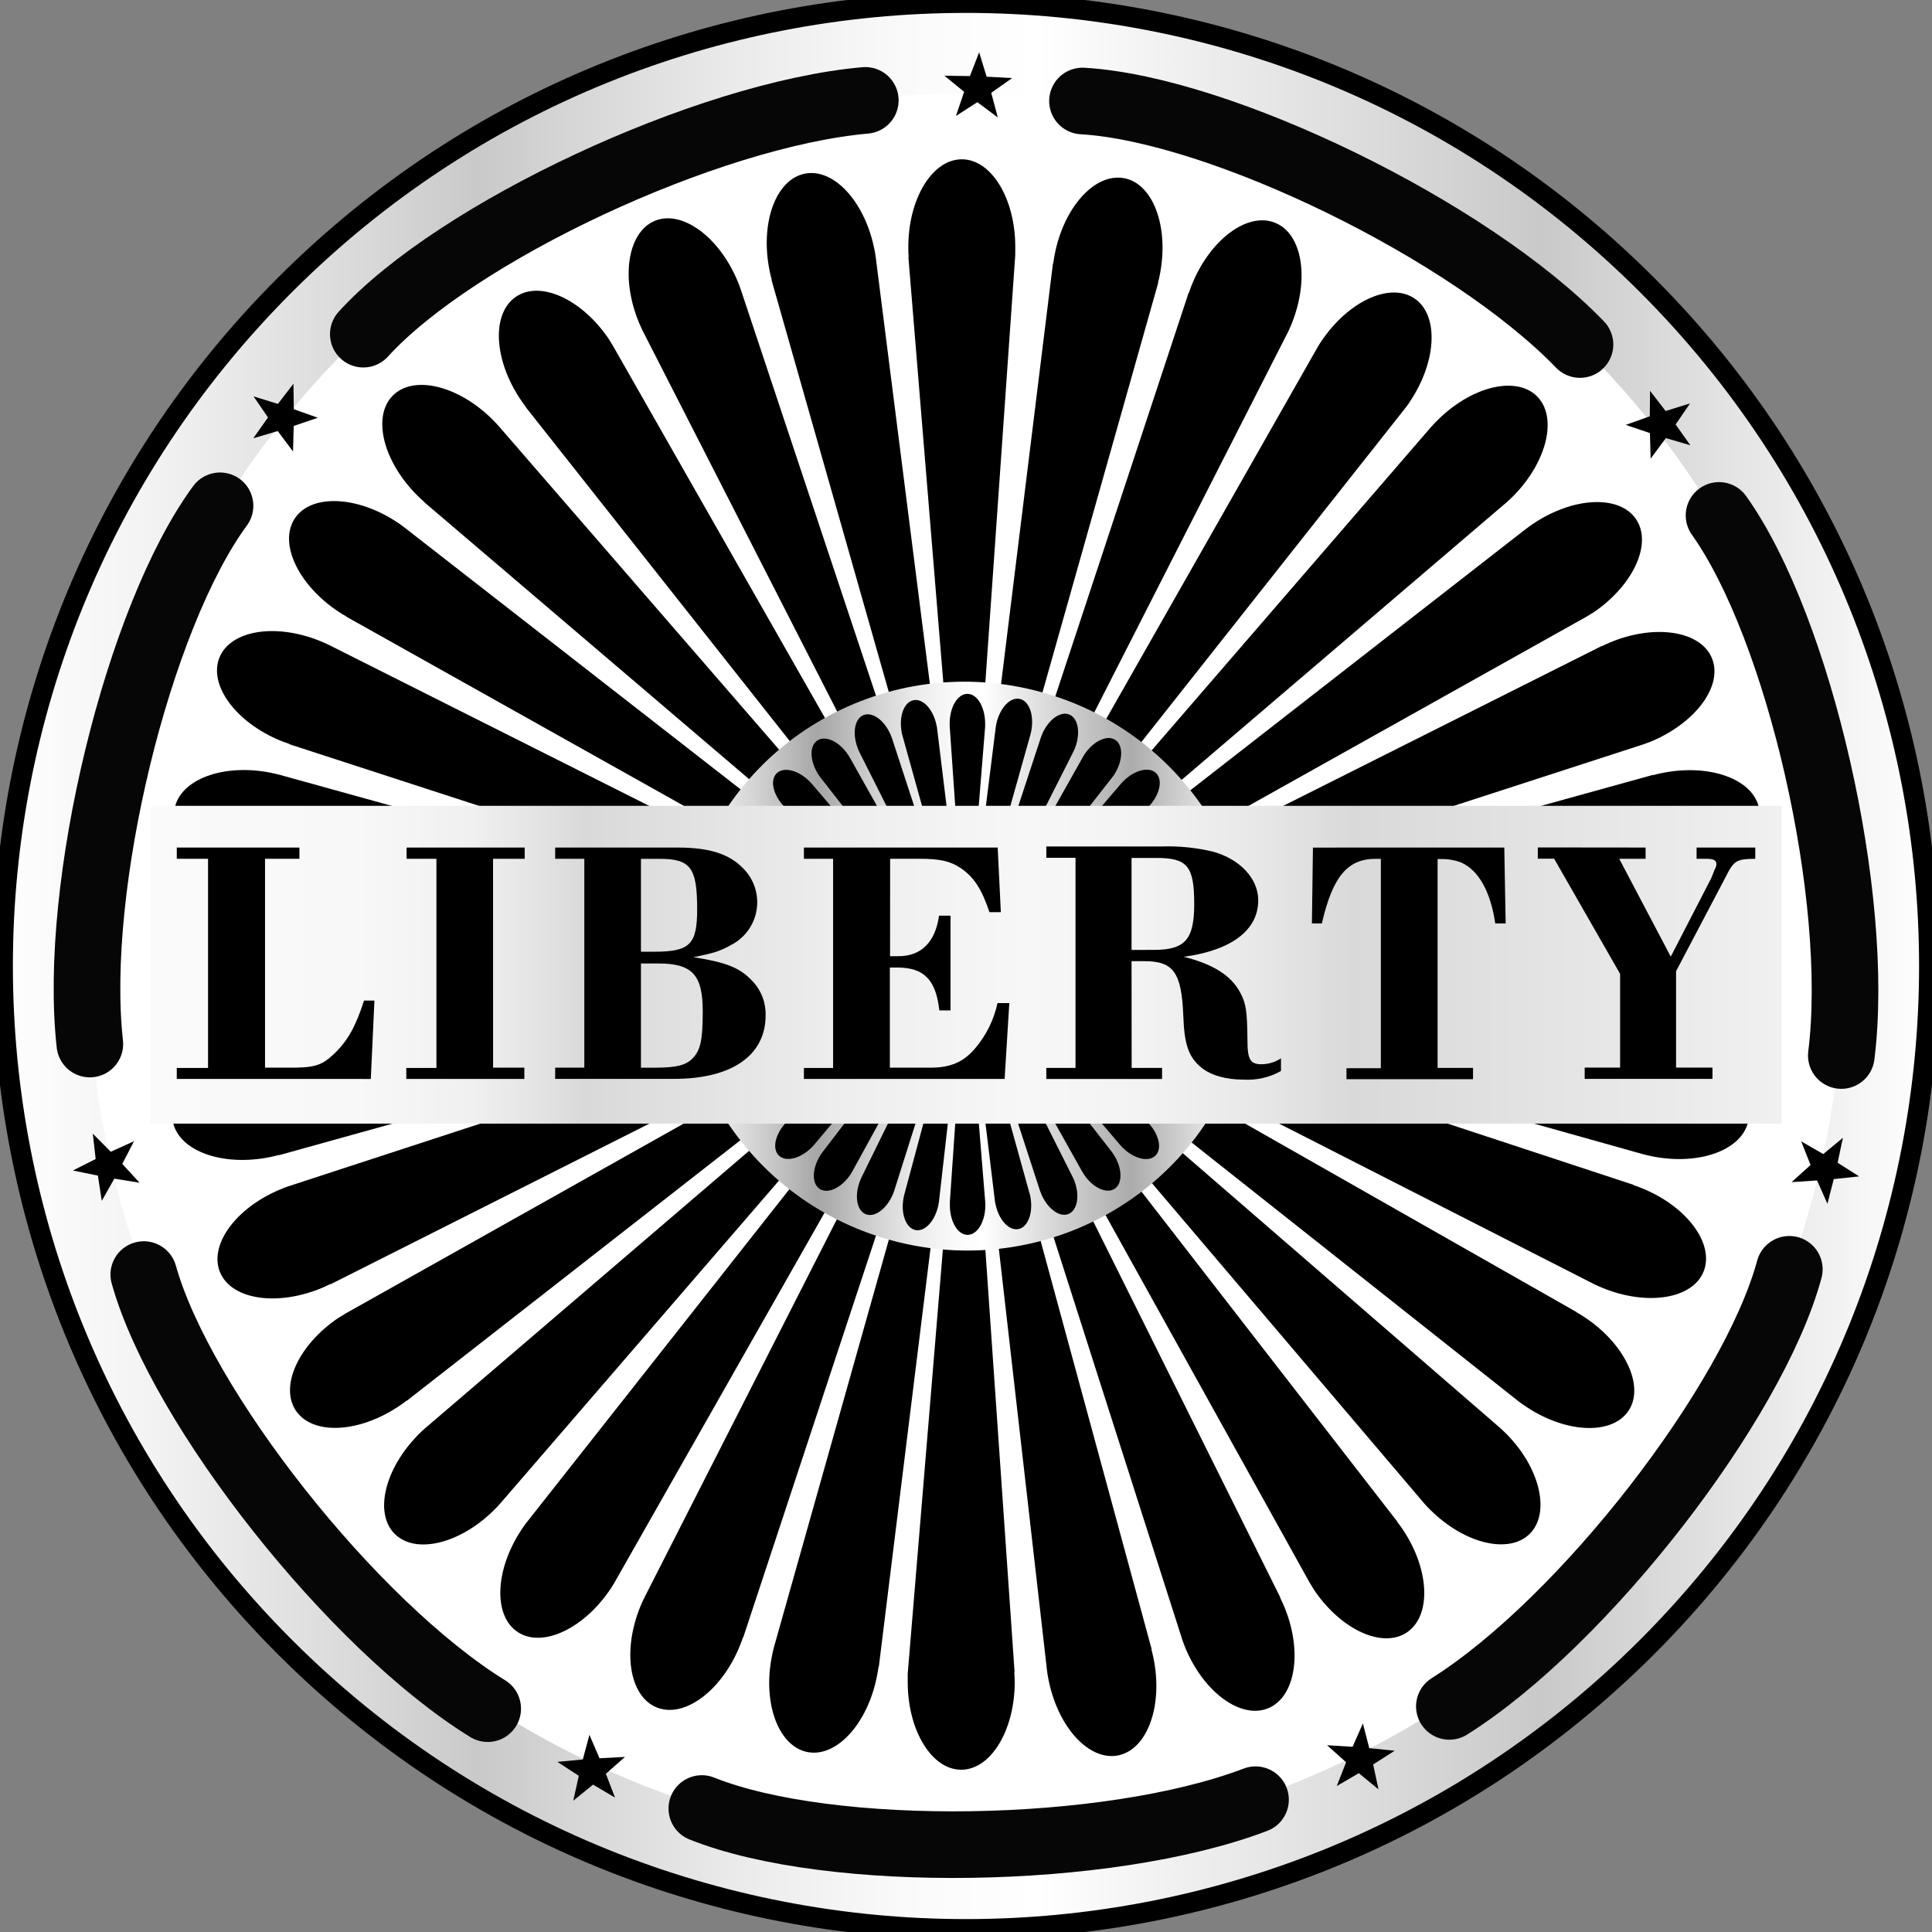
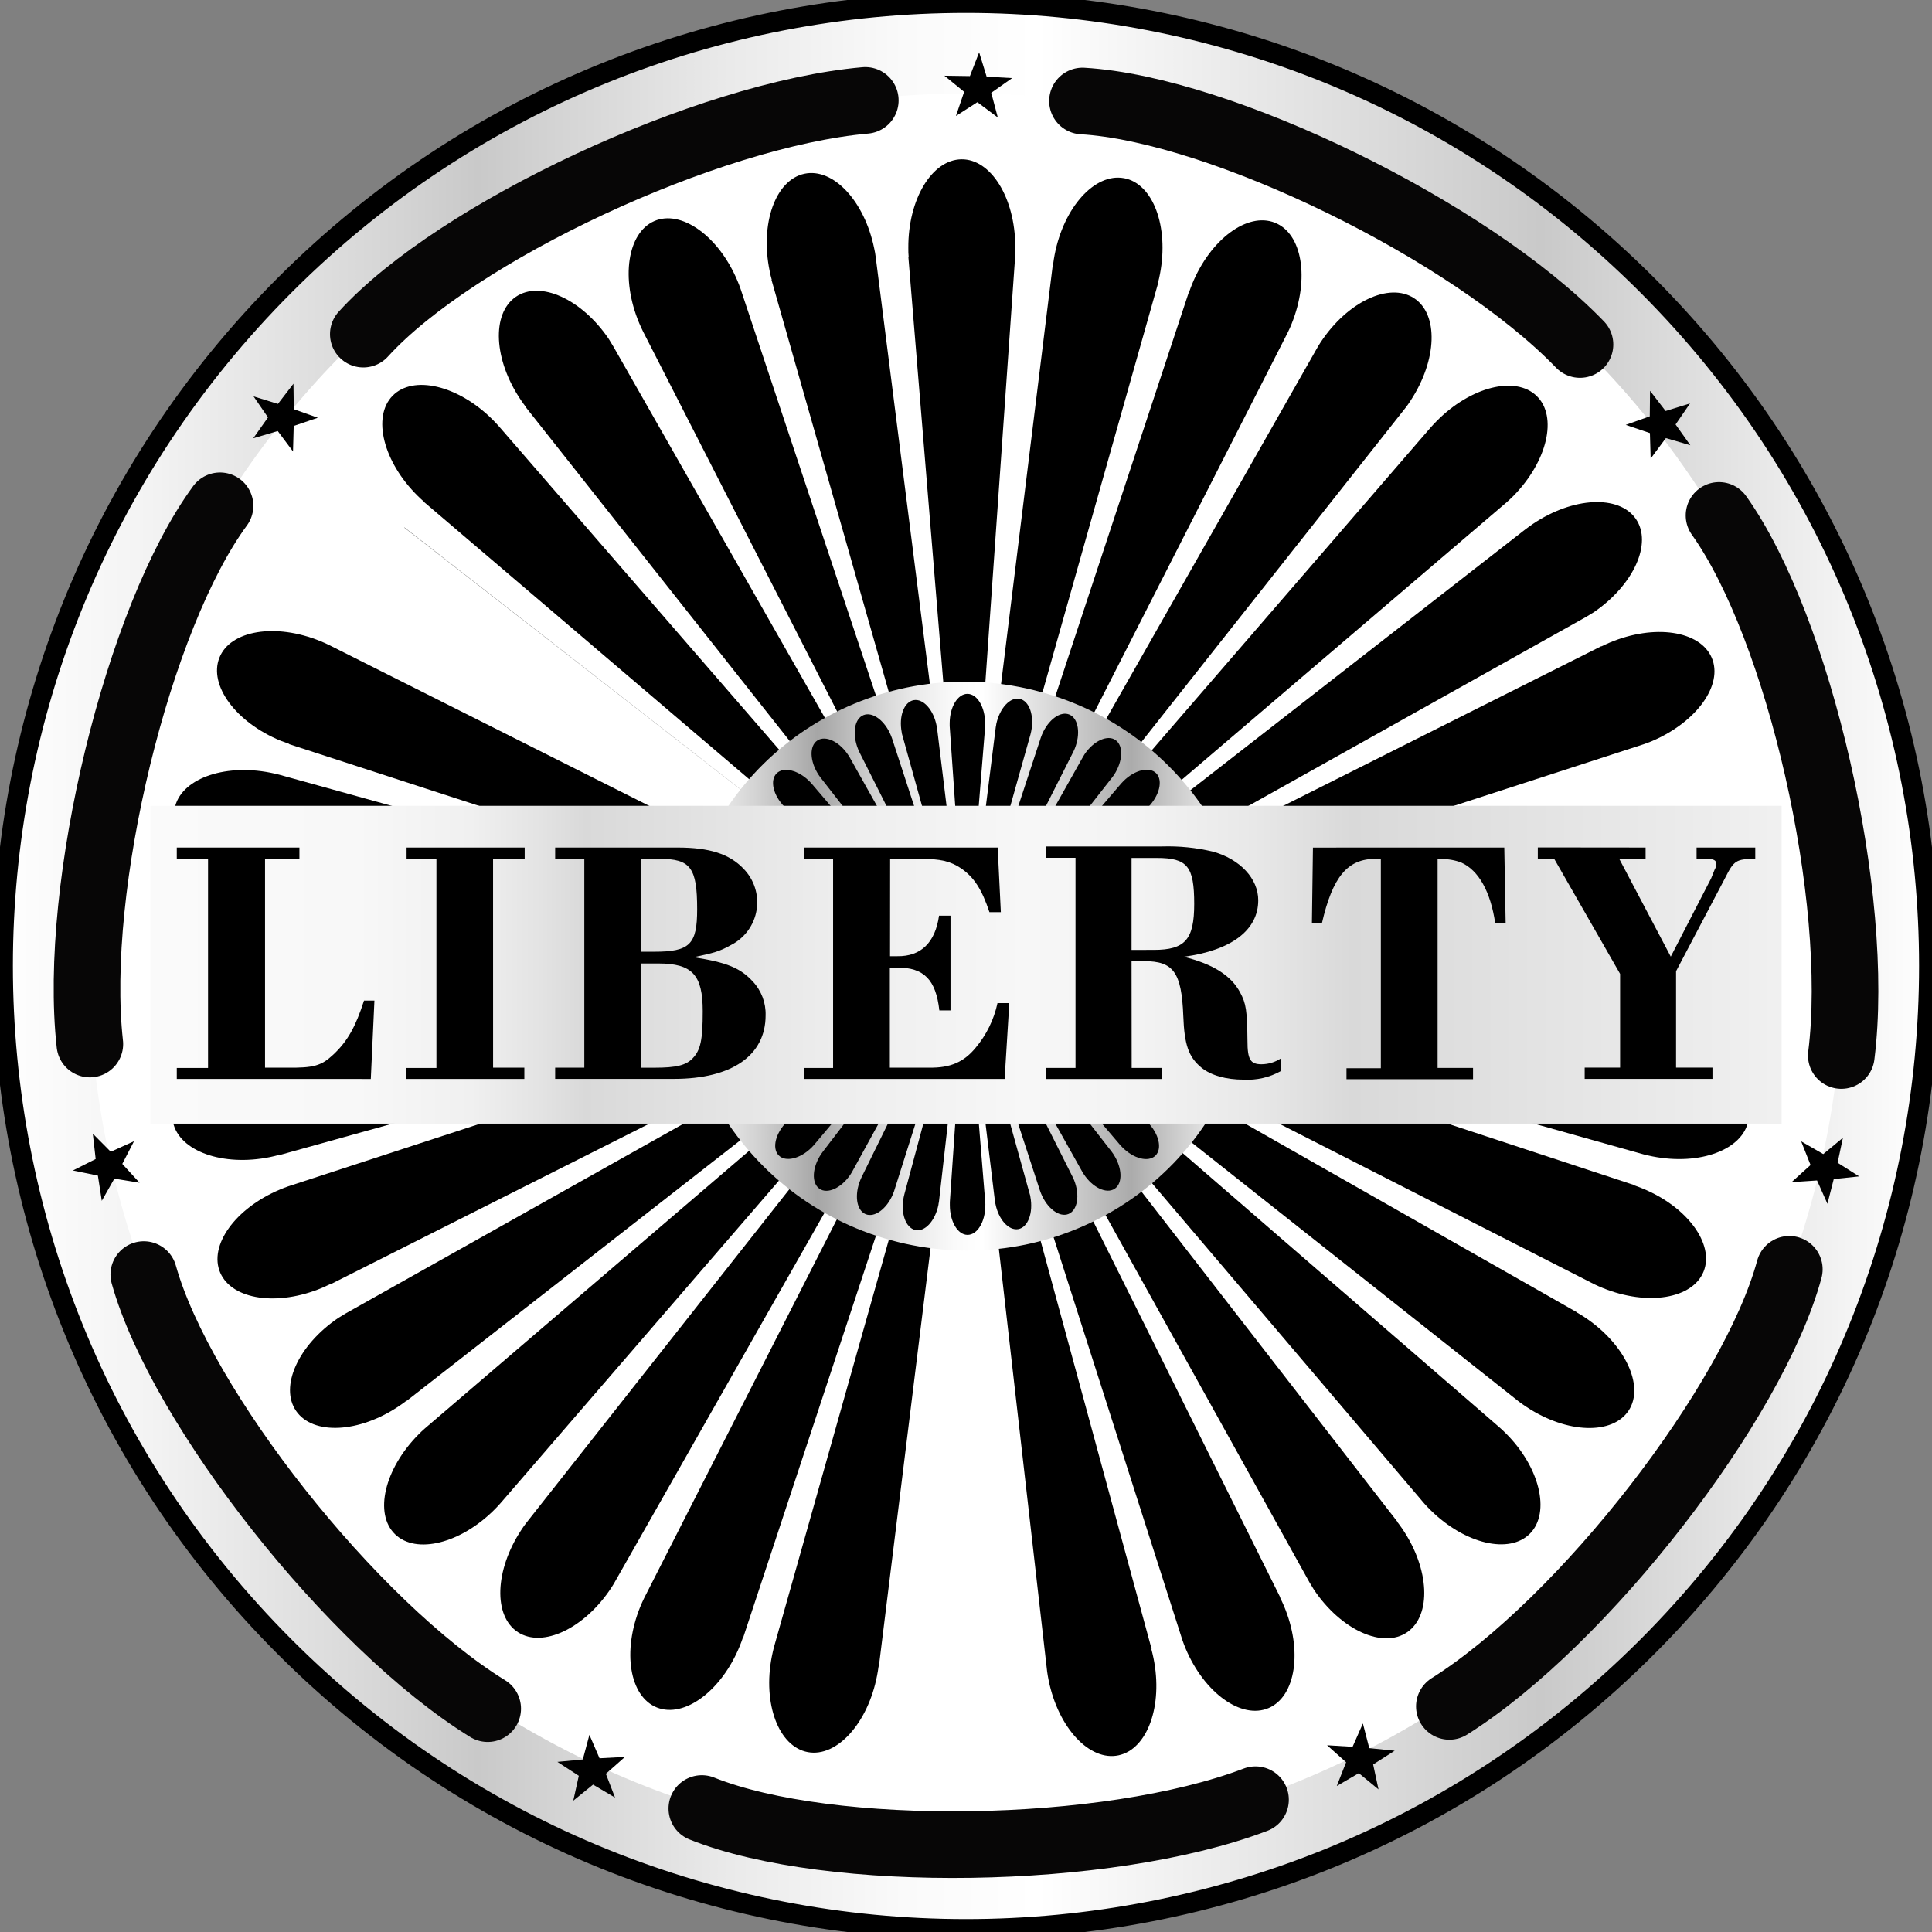
<svg xmlns="http://www.w3.org/2000/svg" xmlns:xlink="http://www.w3.org/1999/xlink" fill="none" height="116" viewBox="0 0 116 116" width="116">
  <rect x="0" y="0" width="116" height="116" fill="#808080" stroke="none" />
  <linearGradient id="a">
    <stop offset="0" stop-color="#fff" />
    <stop offset=".08" stop-color="#f3f3f3" />
    <stop offset=".21" stop-color="#d4d4d4" />
    <stop offset=".25" stop-color="#c9c9c9" />
    <stop offset=".28" stop-color="#d1d1d1" />
    <stop offset=".38" stop-color="#eaeaea" />
    <stop offset=".47" stop-color="#fafafa" />
    <stop offset=".54" stop-color="#fff" />
    <stop offset=".8" stop-color="#c9c9c9" />
    <stop offset="1" stop-color="#fff" />
  </linearGradient>
  <linearGradient id="b" gradientUnits="userSpaceOnUse" x1="-.34" x2="115.757" xlink:href="#a" y1="57.639" y2="57.639" />
  <linearGradient id="c" gradientUnits="userSpaceOnUse" x1="-382354" x2="-341468" xlink:href="#a" y1="-386783" y2="-386783" />
  <linearGradient id="d" gradientUnits="userSpaceOnUse" x1="40.526" x2="74.767" y1="57.646" y2="57.646">
    <stop offset="0" stop-color="#fff" />
    <stop offset=".05" stop-color="#f3f3f3" />
    <stop offset=".14" stop-color="#d4d4d4" />
    <stop offset=".25" stop-color="#a6a6a6" />
    <stop offset=".27" stop-color="#adadad" />
    <stop offset=".35" stop-color="#d1d1d1" />
    <stop offset=".42" stop-color="#eaeaea" />
    <stop offset=".49" stop-color="#fafafa" />
    <stop offset=".54" stop-color="#fff" />
    <stop offset=".8" stop-color="#ababab" />
    <stop offset="1" stop-color="#fff" />
  </linearGradient>
  <linearGradient id="e" gradientUnits="userSpaceOnUse" x1="8.676" x2="106.651" y1="57.566" y2="57.566">
    <stop offset="0" stop-color="#fafafa" />
    <stop offset=".13" stop-color="#f8f8f8" />
    <stop offset=".2" stop-color="#f0f0f0" />
    <stop offset=".24" stop-color="#e4e4e4" />
    <stop offset=".27" stop-color="#d9d9d9" />
    <stop offset=".43" stop-color="#eee" />
    <stop offset=".54" stop-color="#f7f7f7" />
    <stop offset=".61" stop-color="#f3f3f3" />
    <stop offset=".68" stop-color="#e8e8e8" />
    <stop offset=".74" stop-color="#d9d9d9" />
    <stop offset="1" stop-color="#f0f0f0" />
  </linearGradient>
  <clipPath id="f">
    <path d="m0 0h116v116h-116z" />
  </clipPath>
  <g clip-path="url(#f)">
    <path d="m98.891 98.892c22.584-22.584 22.584-59.2 0-81.784-22.584-22.584-59.2-22.584-81.784 0-22.584 22.584-22.584 59.2 0 81.784 22.584 22.584 59.2 22.584 81.784 0z" fill="url(#b)" stroke="#000" stroke-width="1.21" />
    <path d="m9.002 77.472c10.609 27.061 41.149 40.401 68.21 29.788 27.062-10.611 40.4-41.151 29.789-68.213-10.611-27.062-41.149-40.397-68.21-29.789-27.062 10.609-40.4 41.146-29.789 68.213z" fill="url(#c)" />
    <g fill="#000">
      <path d="m57.661 57.916-42.376-3.188c-.18 0-.363-.017-.563 0-2.91 0-5.245 1.466-5.217 3.239s2.406 3.2 5.316 3.183c.186 0 .369 0 .563-.02v.017z" />
      <path d="m57.666 57.978-42.252 5.119c-.188.026-.368.057-.54.093-2.85.583-4.86 2.462-4.485 4.196.374 1.733 2.986 2.668 5.833 2.085.183-.039.36-.082.535-.129v.017z" />
      <path d="m57.689 58.041-40.375 13.186c-.172.059-.341.124-.512.197-2.682 1.126-4.283 3.363-3.579 4.992s3.447 2.032 6.129.903c.169-.073.335-.149.498-.228v.017z" />
      <path d="m57.72 58.1-36.942 20.747c-.155.09-.31.186-.462.281-2.412 1.629-3.546 4.137-2.533 5.594 1.013 1.458 3.779 1.323 6.191-.309.152-.101.301-.208.445-.321v.017z" />
      <path d="m57.762 58.15-32.239 27.605c-.135.121-.281.248-.4.377-2.046 2.068-2.671 4.747-1.407 5.982s3.962.563 6.008-1.511c.13-.129.253-.265.371-.4z" />
      <path d="m57.813 58.19-26.195 33.222c-.11.143-.214.281-.318.447-1.601 2.429-1.688 5.175-.203 6.14 1.486.965 3.996-.225 5.597-2.654.101-.155.197-.309.281-.467z" />
      <path d="m57.872 58.221-19.202 37.741c-.079.163-.155.329-.225.501-1.097 2.693-.65 5.405.999 6.059s3.875-.999 4.972-3.692c.07-.172.135-.343.191-.515h.017z" />
      <path d="m57.934 58.24-11.47 40.676c-.045.174-.084.352-.121.535-.563 2.856.416 5.428 2.161 5.749 1.745.32 3.607-1.737 4.156-4.593.036-.183.065-.363.09-.543h.017z" />
-       <path d="m60.9 100.398h.017l-2.915-42.15-3.501 42.243v.549c.017 2.91 1.469 5.245 3.242 5.217s3.197-2.406 3.183-5.316c-.006-.168-.014-.365-.025-.543z" />
      <path d="m69.257 99.555c-.039-.183-.079-.36-.127-.535h.017l-11.087-40.774 4.812 42.122c.025.178.056.358.093.538.585 2.85 2.462 4.859 4.198 4.485s2.676-2.985 2.094-5.836z" />
      <path d="m77.091 96.424c-.073-.169-.149-.335-.231-.498h.017l-18.755-37.707 12.866 40.24c.059.172.124.343.194.512 1.126 2.681 3.363 4.285 4.992 3.582 1.629-.704 2.046-3.447.917-6.129z" />
      <path d="m84.208 91.808c-.104-.152-.211-.301-.321-.442h.014l-25.722-33.177 20.441 36.812c.09.155.189.31.281.462 1.629 2.412 4.134 3.546 5.594 2.533 1.46-1.013 1.342-3.779-.287-6.188z" />
      <path d="m90.387 86.036c-.132-.132-.265-.256-.402-.374l-31.77-27.504 27.296 32.11c.118.135.245.267.377.397 2.068 2.046 4.744 2.67 5.98 1.407 1.235-1.264.588-3.993-1.48-6.036z" />
      <path d="m95.123 79.074c-.154-.101-.309-.195-.464-.281v-.014l-36.376-20.683 32.923 26.066c.146.11.295.214.45.315 2.426 1.604 5.175 1.688 6.137.205.962-1.483-.242-4.007-2.671-5.608z" />
      <path d="m98.607 71.353c-.169-.07-.341-.135-.512-.191v-.017l-39.792-13.107 37.426 19.073c.163.079.332.152.501.222 2.696 1.097 5.409.65 6.061-.999.653-1.649-.99-3.883-3.683-4.981z" />
      <path d="m100.383 63.104c-.181-.037-.361-.065-.541-.087v-.017l-41.526-5.023 40.375 11.335c.174.045.355.084.535.121 2.856.563 5.431-.416 5.749-2.161.318-1.745-1.736-3.619-4.592-4.168z" />
      <path d="m101.165 54.75c-.183 0-.366 0-.546.02v-.017l-42.28 3.16 42.378 3.259v-.014c.188.011.371.017.549.017 2.907-.017 5.243-1.469 5.217-3.244-.025-1.776-2.409-3.197-5.318-3.18z" />
-       <path d="m105.611 48.499c-.374-1.733-2.986-2.668-5.836-2.082-.188.036-.365.078-.532.127v-.017l-40.907 11.323 42.252-5.065c.177-.022.357-.053.54-.09 2.848-.583 4.854-2.462 4.483-4.196z" />
      <path d="m102.774 39.489c-.703-1.629-3.447-2.034-6.128-.906-.172.073-.335.149-.498.228v-.014l-37.834 18.991 40.372-13.102c.169-.059.341-.124.512-.194 2.676-1.143 4.28-3.374 3.576-5.003z" />
      <path d="m98.219 31.156c-1.007-1.46-3.779-1.323-6.191.307-.155.104-.301.214-.445.321l-33.3 25.936 36.942-20.677c.155-.093.309-.189.464-.281 2.4-1.641 3.537-4.145 2.53-5.605z" />
      <path d="m92.264 23.775c-1.272-1.233-3.962-.563-6.008 1.511-.129.129-.256.265-.374.4l-27.642 31.992 32.237-27.535c.135-.121.267-.245.4-.377 2.034-2.077 2.659-4.756 1.387-5.991z" />
      <path d="m84.894 17.898c-1.489-.965-3.996.222-5.6 2.651-.101.155-.197.312-.281.467l-20.826 36.624 26.198-33.148c.11-.143.214-.281.315-.448 1.593-2.437 1.683-5.183.194-6.146z" />
      <path d="m76.548 13.372c-1.649-.656-3.878.999-4.975 3.692-.07.172-.132.343-.189.515h-.017l-13.226 40.037 19.191-37.679c.079-.16.155-.329.222-.501 1.086-2.699.642-5.411-1.007-6.064z" />
      <path d="m67.479 10.697c-1.745-.318-3.605 1.739-4.156 4.592-.034.183-.065.363-.087.543h-.017l-5.152 41.756 11.473-40.605h-.014c.048-.174.087-.352.121-.535.546-2.859-.422-5.439-2.167-5.752z" />
      <path d="m60.959 14.782c-.017-2.907-1.466-5.245-3.239-5.217s-3.2 2.406-3.183 5.316c0 .186 0 .369.02.549h-.017l3.461 42.15 2.955-42.249c0-.18.006-.363.003-.549z" />
      <path d="m57.928 57.581-5.346-42.122c-.022-.188-.053-.368-.093-.54-.582-2.851-2.462-4.86-4.196-4.486-1.733.374-2.668 2.986-2.082 5.836.036.188.078.365.127.532h-.017z" />
      <path d="m57.866 57.604-13.395-40.24c-.059-.172-.124-.343-.197-.512-1.125-2.682-3.377-4.283-4.989-3.579s-2.034 3.447-.906 6.129c.073.172.149.335.228.498z" />
      <path d="m57.81 57.639-20.972-36.815c-.093-.158-.189-.312-.281-.464-1.629-2.409-4.134-3.546-5.594-2.533-1.46 1.013-1.323 3.779.31 6.191.101.152.211.301.321.445h-.014z" />
      <path d="m57.757 57.678-27.827-32.11c-.121-.132-.245-.265-.377-.397-2.068-2.046-4.747-2.671-5.982-1.407s-.563 3.965 1.511 6.011c.132.13.265.253.4.371v.014z" />
-       <path d="m57.72 57.721-33.444-26.057c-.143-.11-.281-.217-.447-.318-2.429-1.601-5.175-1.688-6.14-.203-.965 1.486.225 3.996 2.654 5.597.155.101.309.197.467.281v.014z" />
+       <path d="m57.72 57.721-33.444-26.057v.014z" />
      <path d="m57.686 57.787-37.955-19.073c-.16-.076-.329-.152-.501-.222-2.693-1.097-5.406-.65-6.058.999-.653 1.649.985 3.878 3.678 4.984.172.068.343.129.515.189v.017z" />
      <path d="m57.669 57.849-40.901-11.335c-.174-.045-.352-.084-.535-.121-2.853-.563-5.428.416-5.749 2.161-.321 1.745 1.736 3.605 4.592 4.156.183.037.363.065.543.087v.017z" />
    </g>
    <path d="m74.604 62.551c2.488-9.089-2.935-18.491-12.1-21.001-9.165-2.51-18.626 2.814-21.105 11.914s2.935 18.491 12.1 21.001 18.626-2.825 21.105-11.914z" fill="url(#d)" />
    <path d="m72.353 56.83c-.062 0-.121 0-.183 0l-14.07 1.072 14.03 1.083h.18c.968 0 1.756-.473 1.767-1.069.011-.597-.754-1.081-1.725-1.086z" fill="#000" />
    <path d="m72.313 59.689-.18-.031-14.022-1.722 13.575 3.827c.057.018.116.033.174.045.948.194 1.815-.118 1.939-.701.124-.583-.54-1.232-1.486-1.418z" fill="#000" />
    <path d="m71.672 62.439-.172-.065-13.394-4.429 12.559 6.405.166.076c.889.38 1.801.242 2.034-.304.234-.546-.304-1.303-1.193-1.683z" fill="#000" />
    <path d="m70.504 65.037c-.049-.035-.1-.068-.152-.099l-12.26-6.967 11.05 8.743c.048.039.096.073.146.11.799.546 1.719.594 2.054.104.335-.49-.037-1.345-.839-1.891z" fill="#000" />
    <path d="m68.908 67.383-.132-.127-10.693-9.286 9.171 10.775c.039.045.082.087.124.132.678.695 1.573.923 1.995.509.422-.414.214-1.308-.464-2.003z" fill="#000" />
    <path d="m66.857 69.306c-.034-.051-.068-.101-.104-.149l-8.69-11.155 6.905 12.328.096.158c.532.816 1.365 1.213 1.86.889s.464-1.255-.068-2.071z" fill="#000" />
    <path d="m64.488 70.853c-.022-.056-.048-.113-.076-.169l-6.368-12.682 4.393 13.473c.02.059.039.115.065.174.363.903 1.103 1.46 1.649 1.241s.701-1.131.338-2.037z" fill="#000" />
    <path d="m61.865 71.858c0-.062-.025-.121-.042-.18l-3.799-13.676 1.708 14.07c0 .059.017.121.031.183.18.957.799 1.649 1.379 1.542.58-.107.906-.982.723-1.939z" fill="#000" />
    <path d="m59.158 72.207-1.157-14.191-.971 14.157v.186c0 .977.467 1.776 1.055 1.784.588.008 1.069-.774 1.075-1.753.003-.062.003-.121-.003-.183z" fill="#000" />
    <path d="m57.982 58.002-3.681 13.698-.042.18c-.194.957.115 1.835.692 1.97.577.135 1.199-.549 1.393-1.506 0-.062.022-.121.031-.183z" fill="#000" />
    <path d="m57.962 58.002-6.224 12.663c-.028.056-.053.113-.076.169-.374.9-.242 1.821.298 2.06.54.239 1.283-.304 1.657-1.204.025-.056.045-.115.065-.172z" fill="#000" />
    <path d="m57.942 58.002-8.535 11.143c-.037.048-.07.098-.107.149-.54.81-.585 1.739-.101 2.079s1.314-.042 1.857-.844l.096-.155z" fill="#000" />
    <path d="m57.925 57.98-10.541 9.238c-.045.039-.09.084-.135.127-.684.687-.909 1.59-.501 2.018.408.428 1.3.217 1.987-.47.042-.042.084-.087.124-.132z" fill="#000" />
    <path d="m57.911 57.961-12.078 6.948c-.053.029-.105.061-.155.096-.808.537-1.199 1.382-.881 1.88.318.498 1.233.47 2.037-.068l.149-.107z" fill="#000" />
    <path d="m57.9 57.941-13.206 4.404-.169.065c-.895.369-1.444 1.126-1.227 1.671s1.126.704 2.012.335c.057-.022.112-.048.166-.076z" fill="#000" />
    <path d="m57.895 57.922-13.789 1.688c-.059 0-.118.017-.18.028-.945.186-1.629.81-1.522 1.407.107.597.96.909 1.908.726l.177-.042z" fill="#000" />
    <path d="m57.889 57.904-14.03-1.064c-.059 0-.121 0-.183 0-.965 0-1.753.473-1.764 1.069-.011.597.768 1.083 1.733 1.089h.18z" fill="#000" />
    <path d="m57.889 57.881-13.572-3.804c-.056 0-.115-.031-.177-.042-.946-.194-1.812.118-1.936.701-.124.582.543 1.213 1.488 1.407l.18.031z" fill="#000" />
    <path d="m57.897 57.86-12.559-6.382-.163-.076c-.892-.38-1.804-.242-2.034.304-.231.546.298 1.297 1.188 1.688.056.025.113.046.172.065z" fill="#000" />
    <path d="m57.908 57.841-11.05-8.723-.146-.107c-.799-.546-1.719-.594-2.054-.101-.335.492.042 1.331.844 1.877.053.037.101.068.155.099z" fill="#000" />
    <path d="m57.92 57.822-9.168-10.749c-.039-.048-.082-.093-.124-.135-.678-.695-1.573-.923-1.995-.507-.422.416-.214 1.314.464 2.006.042.045.087.087.132.127z" fill="#000" />
    <path d="m57.94 57.811-6.905-12.306c-.031-.053-.062-.107-.096-.158-.532-.816-1.365-1.213-1.86-.889-.495.324-.464 1.244.068 2.06.034.053.07.104.107.152z" fill="#000" />
    <path d="m57.959 57.798-4.395-13.448c-.02-.059-.042-.115-.065-.174-.363-.903-1.103-1.46-1.652-1.241s-.692 1.126-.329 2.037c.022.056.048.113.073.169z" fill="#000" />
    <path d="m57.979 57.794-1.711-14.03c0-.059-.017-.121-.031-.18-.183-.962-.799-1.652-1.379-1.545-.58.107-.9.974-.718 1.93 0 .062.025.121.039.18z" fill="#000" />
    <path d="m59.15 43.447c0-.979-.467-1.778-1.055-1.787-.588-.008-1.069.777-1.075 1.753v.183l.985 14.191 1.145-14.157c-.003-.062 0-.121 0-.183z" fill="#000" />
    <path d="m61.226 41.962c-.577-.124-1.199.549-1.407 1.505 0 .062-.022.121-.031.183l-1.77 14.149 3.852-13.698c.017-.058.031-.117.042-.177.197-.968-.113-1.843-.687-1.961z" fill="#000" />
    <path d="m64.215 42.907c-.54-.236-1.28.301-1.655 1.202-.022.056-.045.115-.065.172l-4.443 13.507 6.399-12.663c.028-.055.053-.111.076-.169.363-.892.228-1.812-.312-2.049z" fill="#000" />
    <path d="m66.981 44.435c-.484-.338-1.317.045-1.857.844l-.096.158-6.962 12.367 8.723-11.143c.037-.048.07-.096.107-.149.523-.805.568-1.736.084-2.077z" fill="#000" />
    <path d="m69.429 46.436c-.408-.428-1.297-.217-1.984.47-.045.045-.084.087-.127.135l-9.233 10.786 10.718-9.238c.045-.039.09-.082.135-.127.675-.695.9-1.598.49-2.026z" fill="#000" />
    <path d="m71.382 48.913c-.321-.501-1.232-.47-2.037.068l-.149.107-11.098 8.757 12.255-6.948.155-.099c.799-.543 1.196-1.385.875-1.885z" fill="#000" />
    <path d="m72.882 51.715c-.217-.563-1.126-.704-2.009-.335l-.166.076-12.601 6.405 13.383-4.404.172-.065c.892-.374 1.441-1.123 1.221-1.677z" fill="#000" />
    <path d="m73.76 54.763c-.107-.585-.96-.912-1.908-.726l-.177.039-13.575 3.807 13.957-1.688c.056 0 .118-.017.177-.028.962-.194 1.643-.819 1.525-1.404z" fill="#000" />
    <path d="m106.97 48.383h-97.937v19.081h97.937z" fill="url(#e)" />
    <path d="m10.614 64.781v-.658h1.877v-12.559h-1.877v-.675h7.364v.675h-2.065v12.539h1.314c1.604.02 2.065-.107 2.794-.793.844-.793 1.334-1.669 1.835-3.233h.625l-.217 4.705z" fill="#000" />
    <path d="m29.606 64.103h1.877v.678h-7.088v-.658h1.809v-12.559h-1.792v-.675h7.091v.675h-1.899z" fill="#000" />
    <path d="m38.484 57.848h1.041c2.043 0 2.668.687 2.668 2.867 0 1.725-.127 2.33-.605 2.828-.397.416-.979.563-2.291.563h-.813zm0-.706v-5.577h1.103c1.874 0 2.271.523 2.271 3.028 0 2.111-.436 2.55-2.58 2.55zm3.146.332c1.21-.25 1.584-.352 2.251-.729.406-.204.757-.502 1.026-.868.269-.366.447-.79.52-1.239.073-.448.04-.907-.099-1.34-.138-.433-.377-.826-.696-1.149-.844-.881-2.046-1.261-3.94-1.261h-7.359v.675h1.75v12.539h-1.75v.675h7.131c3.481 0 5.504-1.407 5.504-3.813.023-.754-.254-1.487-.771-2.037-.751-.81-1.548-1.143-3.568-1.455z" fill="#000" />
    <path d="m53.44 57.411h.439c1.407.022 2.274-.81 2.502-2.434h.689v5.69h-.67c-.208-1.84-.915-2.575-2.533-2.575h-.439v6.011h2.358c1.272.02 2.085-.335 2.794-1.196.649-.773 1.099-1.692 1.311-2.679h.709l-.281 4.553h-12.052v-.658h1.753v-12.559h-1.753v-.675h11.636l.189 3.88h-.684c-.459-1.373-.917-2.079-1.688-2.623-.644-.436-1.249-.583-2.502-.583h-1.773z" fill="#000" />
    <path d="m67.94 57.034v-5.521h1.511c1.846 0 2.251.501 2.251 2.76 0 2.133-.54 2.76-2.429 2.76zm0 .675h.754c1.764 0 2.251.667 2.353 3.292.062 1.708.312 2.459 1.081 3.095.583.478 1.497.726 2.533.726.785.047 1.566-.132 2.251-.518v-.76c-.347.229-.752.352-1.168.355-.667 0-.844-.281-.844-1.407-.02-1.832-.082-2.229-.436-2.896-.54-1.021-1.621-1.708-3.391-2.15 2.851-.38 4.474-1.593 4.474-3.391 0-1.297-1.083-2.468-2.727-2.924-.998-.237-2.022-.341-3.047-.309h-6.95v.681h1.753v12.615h-1.753v.667h6.95v-.667h-1.826z" fill="#000" />
    <path d="m90.32 50.889.082 4.556h-.625c-.281-1.919-1.002-3.191-2.043-3.658-.379-.143-.782-.214-1.187-.208h-.231v12.539h2.127v.678h-7.598v-.658h2.063v-12.573h-.312c-1.688 0-2.583 1.064-3.23 3.881h-.597l.062-4.556z" fill="#000" />
    <path d="m98.804 50.888v.675h-1.584l3.095 5.875 2.428-4.708.209-.521c.057-.096.093-.204.104-.315 0-.248-.166-.332-.647-.332h-.544v-.675h3.524v.675c-1.151.022-1.275.084-1.818 1.168l-2.938 5.583v5.788h2.186v.675h-7.673v-.675h2.127v-5.628l-3.962-6.917h-.979v-.675z" fill="#000" />
    <path d="m56.704 4.545 1.531.023.554-1.427.45 1.463 1.531.084-1.255.884.394 1.48-1.227-.917-1.286.827.492-1.449z" fill="#000" />
    <path d="m99.071 23.465.935 1.213 1.466-.456-.867 1.264.886 1.249-1.469-.431-.914 1.23-.045-1.531-1.452-.492 1.444-.515z" fill="#000" />
    <path d="m111.627 70.633-1.525.16-.38 1.483-.622-1.399-1.528.099 1.137-1.027-.563-1.421 1.326.765 1.179-.979-.318 1.5z" fill="#000" />
    <path d="m79.68 104.787 1.531.093.619-1.401.383 1.482 1.525.155-1.292.825.321 1.497-1.182-.974-1.323.771.56-1.427z" fill="#000" />
    <path d="m33.467 105.786 1.525-.144.397-1.48.608 1.407 1.528-.082-1.148 1.014.551 1.429-1.32-.779-1.188.965.332-1.494z" fill="#000" />
    <path d="m4.376 70.278 1.368-.689-.172-1.522 1.078 1.086 1.396-.633-.703 1.362 1.036 1.131-1.514-.245-.754 1.331-.234-1.514z" fill="#000" />
    <path d="m15.223 23.799 1.463.453.934-1.213.02 1.531 1.444.512-1.449.492-.042 1.534-.917-1.227-1.469.433.884-1.252z" fill="#000" />
    <path d="m42.139 108.586c7.685 3.078 24.332 2.864 33.244-.529" stroke="#070606" stroke-linecap="round" stroke-width="4" />
    <path d="m8.633 76.527c2.232 7.975 12.533 21.054 20.649 26.063" stroke="#070606" stroke-linecap="round" stroke-width="4" />
    <path d="m13.211 30.369c-4.908 6.669-8.87 22.849-7.817 32.316" stroke="#070606" stroke-linecap="round" stroke-width="4" />
    <path d="m21.814 20.063c5.569-6.126 20.64-13.197 30.14-14.036" stroke="#070606" stroke-linecap="round" stroke-width="4" />
    <path d="m64.994 6.064c8.265.481 23.241 7.758 29.87 14.621" stroke="#070606" stroke-linecap="round" stroke-width="4" />
    <path d="m103.213 30.947c4.809 6.753 8.532 22.965 7.342 32.428" stroke="#070606" stroke-linecap="round" stroke-width="4" />
    <path d="m107.434 76.211c-2.161 7.992-12.342 21.164-20.412 26.243" stroke="#070606" stroke-linecap="round" stroke-width="4" />
  </g>
</svg>